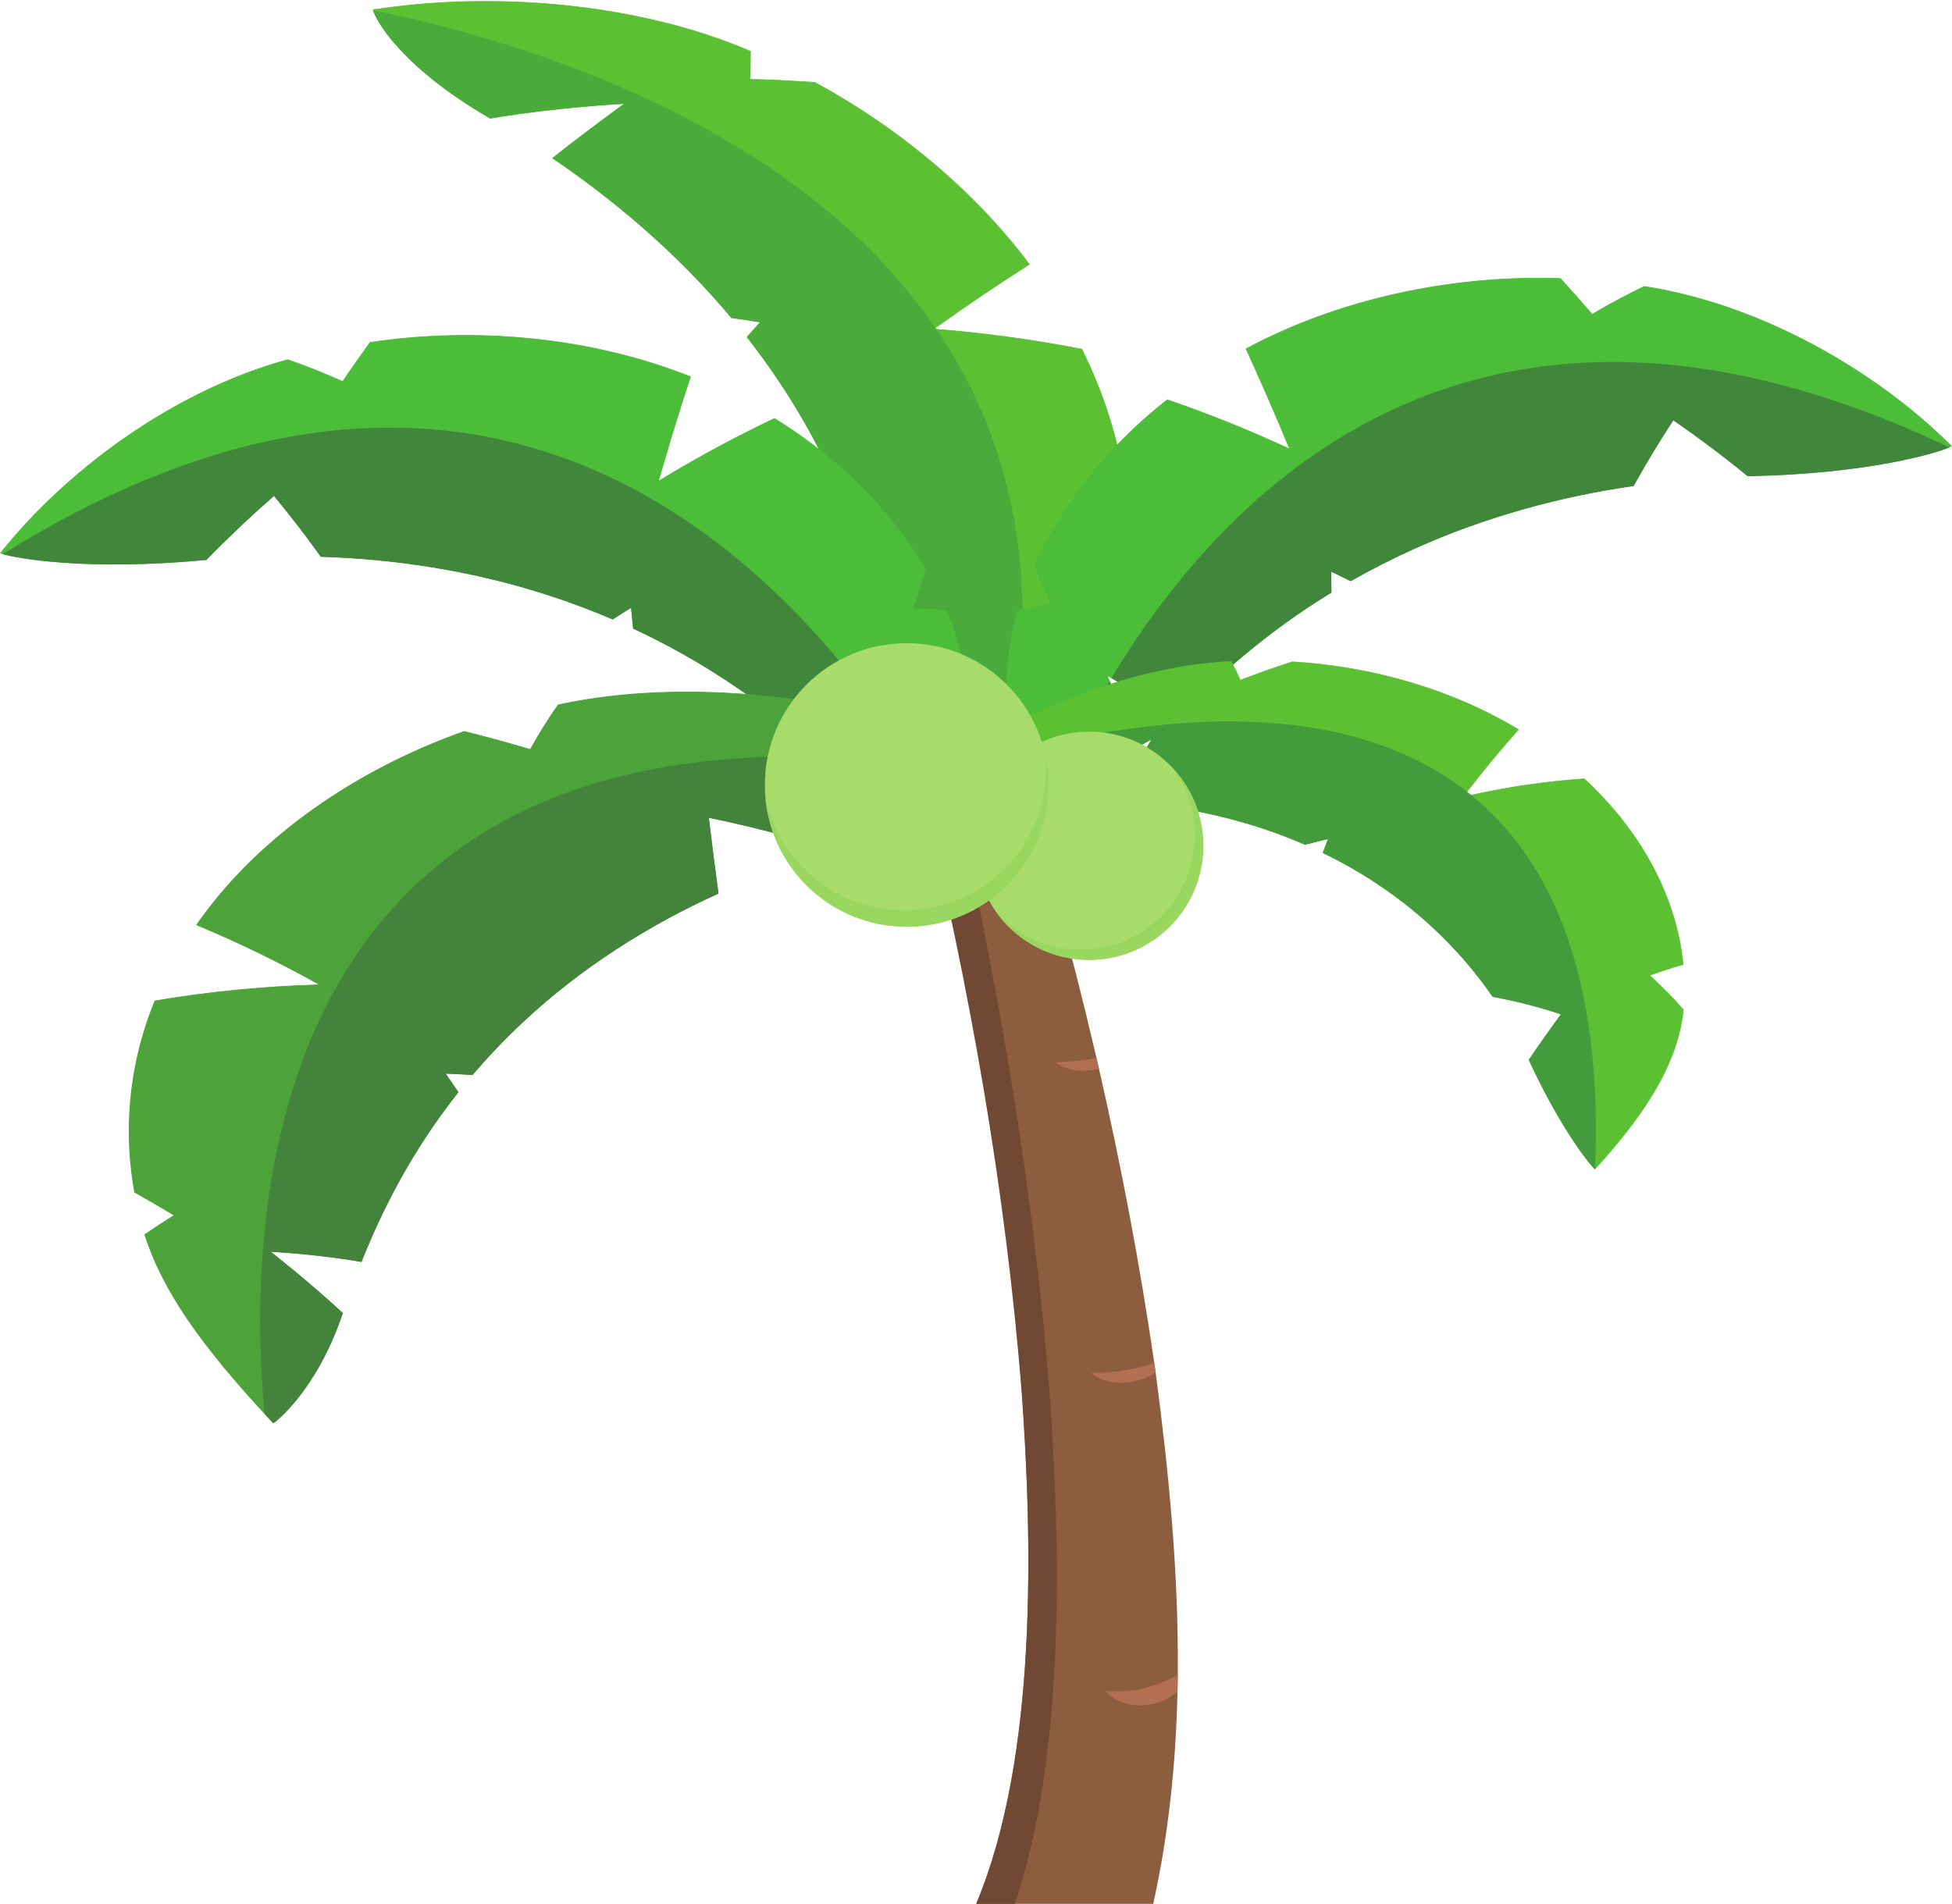
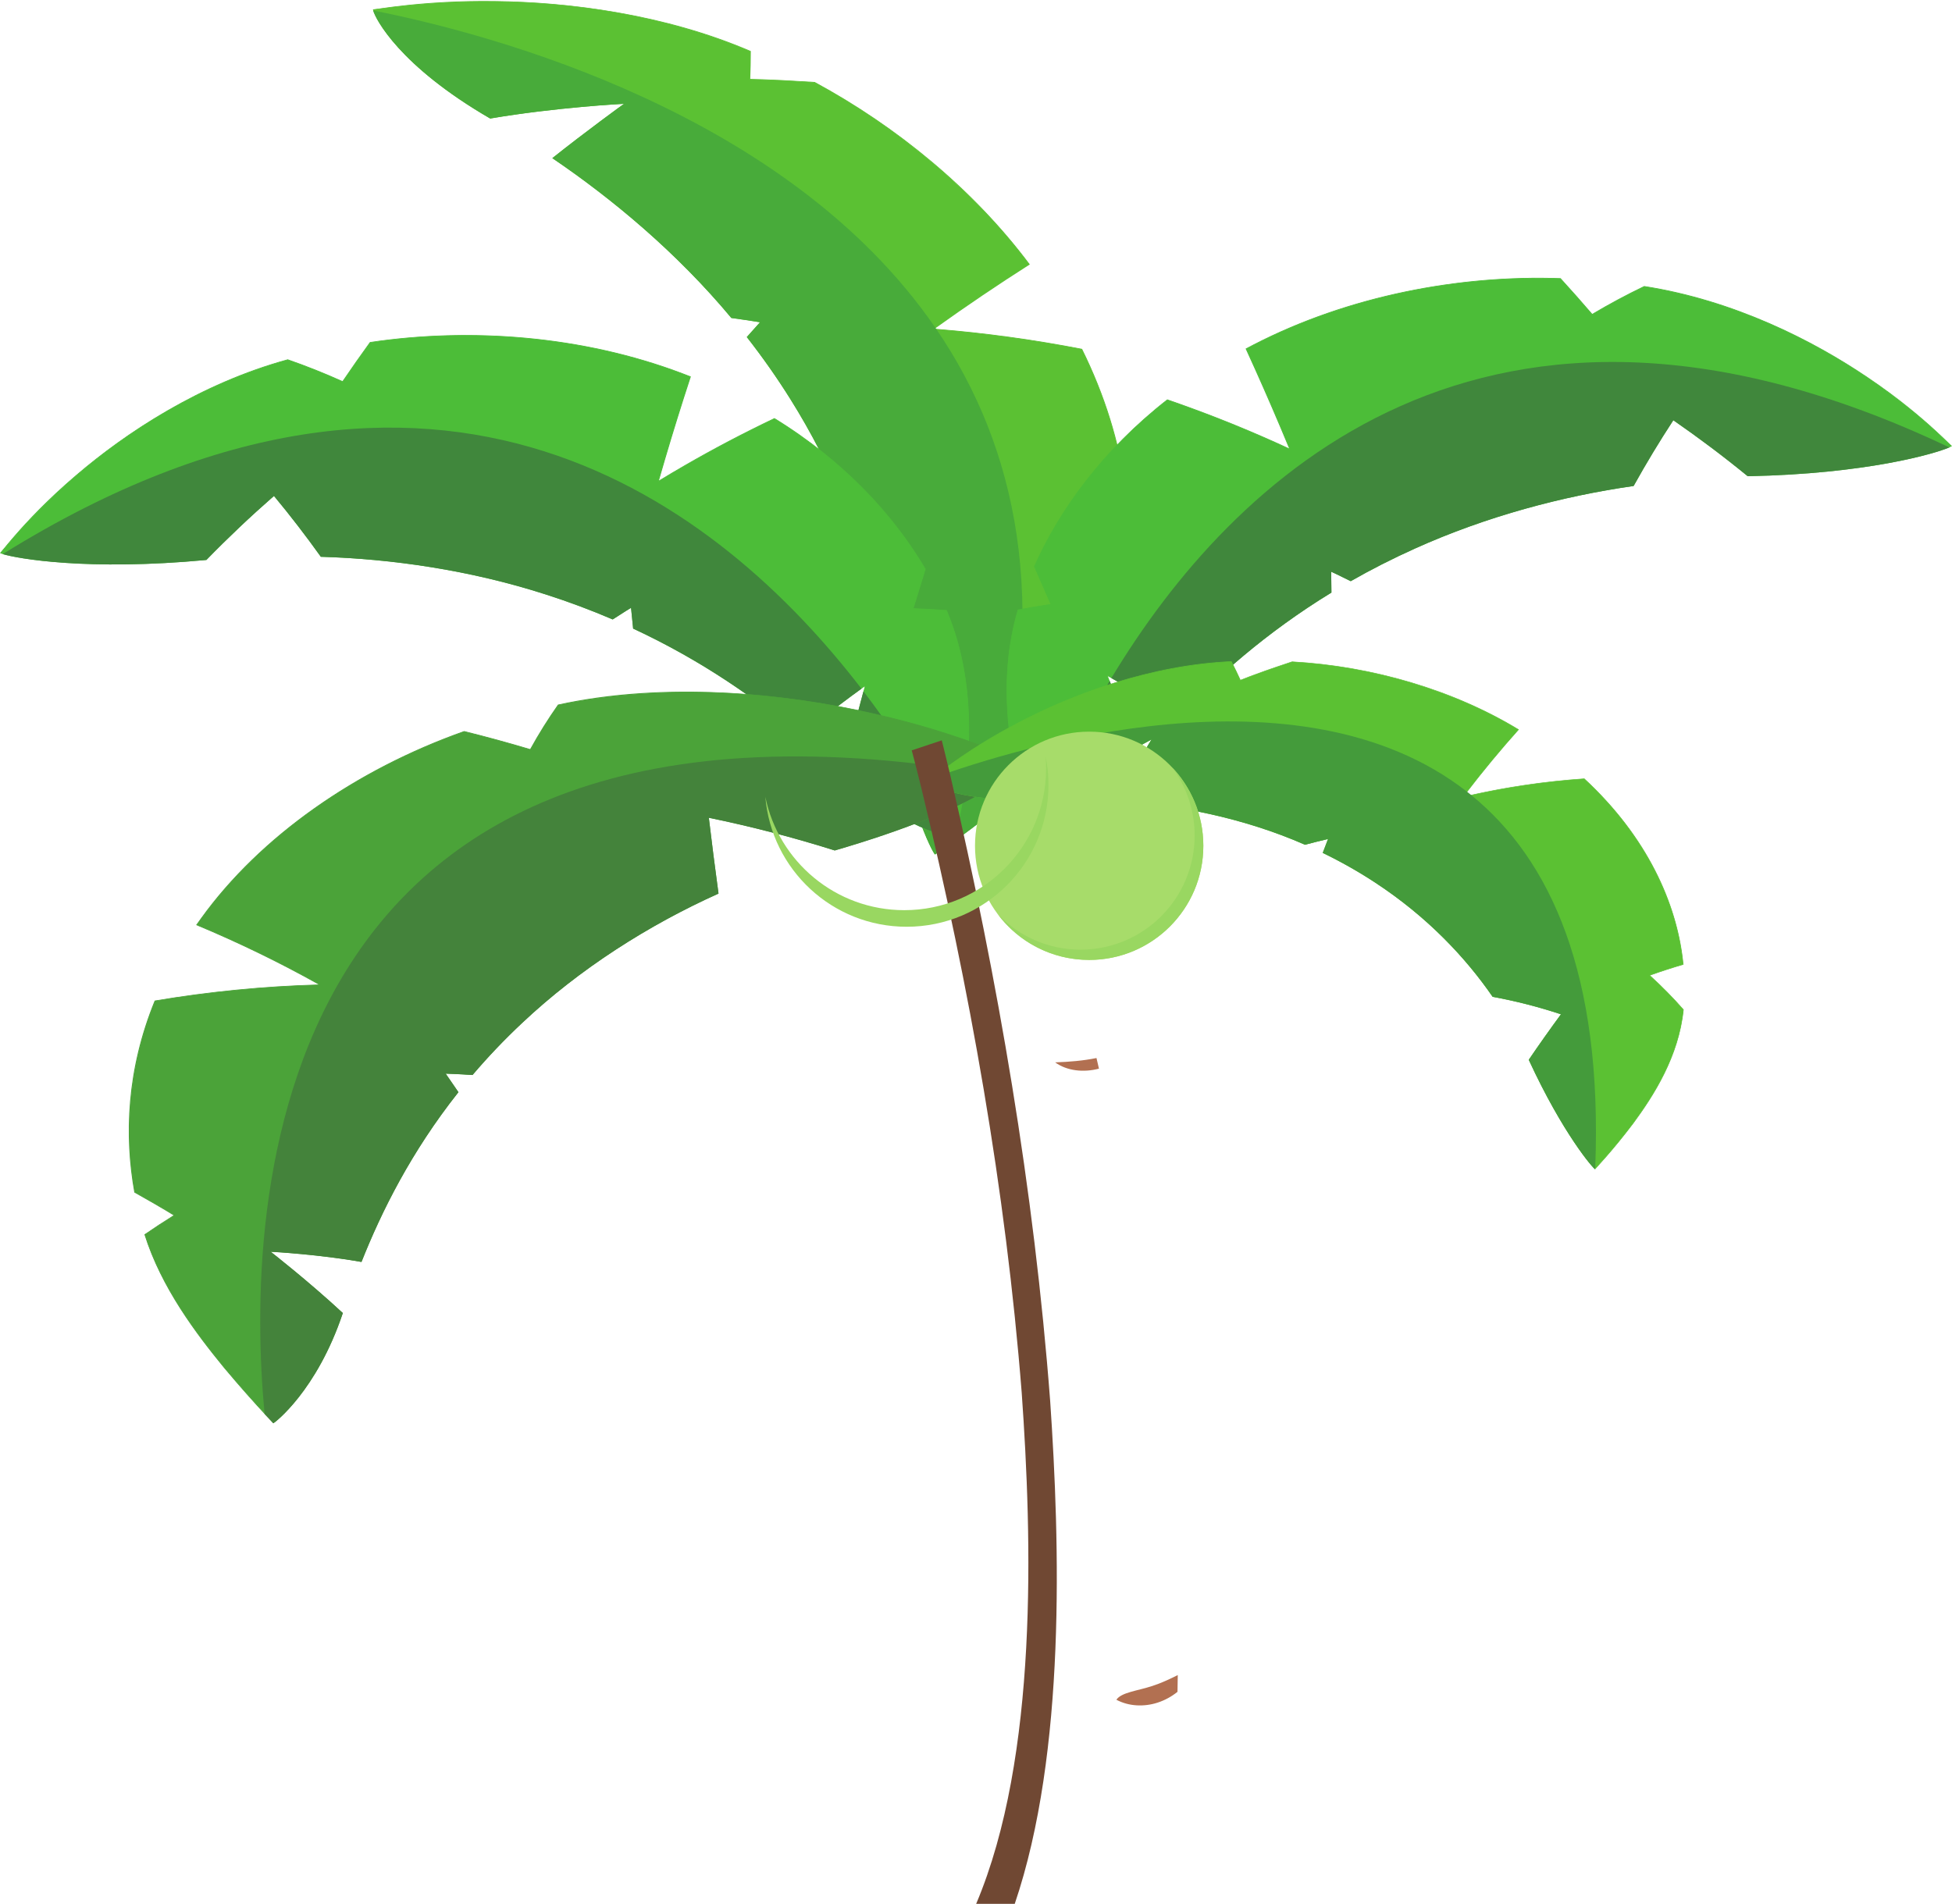
<svg xmlns="http://www.w3.org/2000/svg" height="2410.3" preserveAspectRatio="xMidYMid meet" version="1.0" viewBox="0.0 -1.3 2470.7 2410.3" width="2470.7" zoomAndPan="magnify">
  <defs>
    <clipPath id="a">
      <path d="M 1274 350 L 2470.672 350 L 2470.672 1058 L 1274 1058 Z M 1274 350" />
    </clipPath>
    <clipPath id="b">
-       <path d="M 1154 897 L 1491 897 L 1491 2408.949 L 1154 2408.949 Z M 1154 897" />
-     </clipPath>
+       </clipPath>
    <clipPath id="c">
      <path d="M 1154 935 L 1338 935 L 1338 2408.949 L 1154 2408.949 Z M 1154 935" />
    </clipPath>
  </defs>
  <g>
    <g>
      <path d="M 472.93 10.809 C 473.785 10.719 475.32 10.488 478.223 10.078 C 535.082 2 594.086 -1.078 652.773 1.141 C 765.355 5.34 866.645 28.371 949.641 63.559 C 949.602 75.129 949.359 86.891 948.926 98.512 C 948.922 98.551 948.922 98.59 948.918 98.641 C 948.957 98.68 948.992 98.73 949.031 98.77 C 949.301 99.09 949.301 99.09 953.215 99.191 C 960.75 99.512 980.629 99.609 1031.109 102.949 C 1142.25 163.129 1237.141 245.551 1302.699 333.219 C 1261.551 359.449 1221.121 386.82 1182.57 414.5 C 1182.23 414.75 1181.891 414.988 1181.539 415.238 C 1182.078 415.281 1182.621 415.32 1183.16 415.359 C 1243.488 420.129 1306.199 428.531 1369.238 440.77 C 1370.898 444.141 1372.531 447.52 1374.129 450.898 C 1427.43 563.191 1439.719 677.711 1419.531 775.602 C 1400.328 777.5 1381.281 779.77 1362.398 782.379 C 1362.211 782.41 1362.02 782.441 1361.828 782.461 C 1361.941 782.641 1362.059 782.828 1362.172 783.012 C 1375.48 804.738 1387.629 826.871 1398.301 848.66 C 1376.09 905.93 1334.461 958.039 1279.102 1006.922 C 1250.238 1032.449 1218.91 1056.059 1186.52 1077.789 C 1184.84 1078.922 1183.949 1079.52 1183.488 1079.879 C 1181.738 1077.57 1171.621 1059.641 1160.469 1025.949 C 1150.031 994.551 1136.41 942.969 1128.41 872.25 C 1153.039 852.191 1178.27 832.121 1203.352 812.539 C 1203.5 812.43 1203.641 812.32 1203.789 812.199 C 1203.609 812.078 1203.43 811.949 1203.25 811.828 C 1172.52 790.539 1139.98 770.371 1106.672 752.039 C 1085.141 665.609 1049.328 581.059 1000.77 503.68 C 984.324 477.398 965.887 451.051 945.914 425.512 C 954.48 416.039 960.719 408.98 962.434 407.031 C 962.625 406.82 962.816 406.602 963.008 406.391 C 962.668 406.328 962.324 406.27 961.984 406.219 C 950.012 404.289 938.008 402.5 925.973 400.859 C 851.707 311.371 762.645 241.262 699.957 198.941 C 721.336 182.031 744.551 164.27 760.465 152.43 C 769.219 145.898 776.695 140.422 781.98 136.559 C 790.637 130.262 790.66 130.281 790.363 129.969 C 790.094 129.68 790.078 129.629 774.781 130.621 C 766.27 131.18 752.609 132.141 735.902 133.648 C 706.797 136.219 663.262 141.16 620.574 148.281 C 557 110.59 519.598 76.691 500.062 53.82 C 479.746 30.32 473.355 13.391 472.93 10.809" fill="#5bc133" />
    </g>
    <g>
      <path d="M 1362.199 781.898 C 1361.82 781.961 1361.449 782.012 1361.07 782.059 C 1361.301 782.43 1361.52 782.789 1361.738 783.16 C 1375.012 804.801 1387.121 826.84 1397.77 848.57 C 1375.578 905.719 1334.031 957.75 1278.781 1006.57 C 1272.262 1012.34 1265.621 1018.012 1258.871 1023.559 C 1235.738 1042.66 1211.328 1060.609 1186.281 1077.43 C 1184.988 1078.301 1184.141 1078.871 1183.578 1079.27 C 1181.281 1075.941 1171.512 1058.031 1160.719 1025.309 C 1150.359 994.051 1136.852 942.738 1128.898 872.461 C 1153.48 852.469 1178.672 832.441 1203.711 812.91 C 1204 812.68 1204.289 812.449 1204.578 812.23 C 1204.219 811.98 1203.859 811.73 1203.488 811.469 C 1172.82 790.23 1140.352 770.09 1107.102 751.789 C 1085.59 665.461 1049.801 580.93 1001.262 503.551 C 984.867 477.34 966.484 451.07 946.598 425.602 C 955.215 416.07 961.566 408.898 962.895 407.379 C 963.695 407.031 964.508 406.672 965.316 406.32 C 964.207 406.141 963.086 405.961 961.977 405.781 C 950.117 403.859 938.105 402.07 926.266 400.461 C 852.207 311.25 763.465 241.301 700.836 198.961 C 722.117 182.141 745.168 164.52 760.996 152.75 C 770.047 146.012 777.695 140.398 782.516 136.879 C 785.156 134.961 787.258 133.441 788.688 132.398 C 789.227 132 789.777 131.602 790.324 131.211 C 790.996 130.719 791.535 130.328 790.867 129.738 C 790.348 129.219 789.727 129.25 788.445 129.328 C 787.484 129.379 786.516 129.441 785.555 129.488 C 783.016 129.641 779.305 129.871 774.586 130.18 C 766.066 130.738 752.406 131.711 735.707 133.219 C 706.668 135.781 663.277 140.711 620.695 147.801 C 557.637 110.359 520.438 76.699 500.977 53.98 C 482.965 33.199 475.797 17.57 474.066 12.328 C 473.895 11.84 473.785 11.441 473.715 11.141 C 474.727 11.02 476.195 10.809 478.414 10.488 C 535.234 2.422 594.195 -0.648 652.824 1.57 C 765.098 5.762 866.125 28.691 948.938 63.719 C 948.906 75.18 948.668 86.828 948.234 98.371 C 948.234 98.461 948.234 98.539 948.227 98.629 C 948.305 98.719 948.375 98.809 948.445 98.891 C 948.984 99.531 948.984 99.52 953.336 99.641 C 960.125 99.93 980.617 100.051 1031.02 103.391 C 1084.512 132.461 1134.5 166.59 1179 204.02 C 1226.539 243.98 1267.93 287.762 1301.922 332.969 C 1261.43 358.809 1221.609 385.77 1183.559 413.07 C 1183.07 413.41 1182.59 413.762 1182.102 414.109 C 1181.422 414.602 1180.738 415.09 1180.059 415.578 C 1181.141 415.66 1182.211 415.75 1183.289 415.828 C 1184.051 415.891 1184.82 415.949 1185.578 416.02 C 1245.078 420.809 1306.852 429.121 1368.879 441.172 C 1370.609 444.68 1372.148 447.871 1373.59 450.91 C 1426.82 563.012 1439.16 677.359 1419.07 775.129 C 1399.961 777.039 1381 779.301 1362.199 781.898 Z M 1374.691 450.879 C 1373.031 447.371 1371.328 443.871 1369.602 440.371 C 1307.719 428.352 1246.039 419.949 1184.91 415.039 C 1184.289 414.988 1183.66 414.941 1183.039 414.891 C 1183.441 414.609 1183.828 414.32 1184.23 414.039 C 1223.422 385.961 1263.23 359.109 1303.48 333.461 C 1232.781 238.801 1135.262 158.762 1031.211 102.5 C 962.547 98.16 949.617 98.941 949.605 98.641 C 950.055 86.801 950.297 75.051 950.336 63.379 C 841.508 16.379 719.137 1.102 626.984 0.109 C 534.547 -1.328 472.195 11.469 472.195 10.449 C 472.074 10.602 472.105 11.121 472.336 11.988 C 475.098 22.34 505.258 82.039 620.445 148.75 C 703.055 134.621 789.848 130.02 789.816 130.148 C 789.637 130.148 740.445 165.922 699.086 198.91 C 774.938 250.371 856.688 318.422 925.676 401.25 C 937.816 402.898 949.918 404.699 961.984 406.648 C 961.984 406.672 955.105 414.488 945.234 425.41 C 964.875 450.512 983.336 476.73 1000.289 503.809 C 1054.629 590.449 1087.379 676.531 1106.25 752.281 C 1106.262 752.281 1106.262 752.289 1106.262 752.289 C 1140.16 770.941 1172.441 791.012 1203.012 812.172 C 1177.961 831.738 1152.91 851.68 1127.93 872.031 C 1142.988 1009.199 1181.27 1079.57 1183.469 1080.461 C 1183.469 1080.141 1215.789 1059.91 1258.43 1025.129 C 1261.059 1023 1263.719 1020.801 1266.422 1018.551 C 1312.781 979.129 1369.34 923.512 1398.852 848.75 C 1388.121 826.84 1376.051 804.82 1362.602 782.859 C 1381.57 780.23 1400.699 777.969 1420 776.059 C 1438.68 685.141 1431.719 571.609 1374.691 450.879" fill="#5bc133" />
    </g>
    <g>
      <path d="M 1258.871 1023.559 C 1258.801 1023.82 1258.719 1024.078 1258.648 1024.352 C 1258.578 1024.609 1258.512 1024.871 1258.43 1025.129 C 1215.789 1059.91 1183.469 1080.141 1183.469 1080.461 C 1181.27 1079.57 1142.988 1009.199 1127.93 872.031 C 1152.91 851.68 1177.961 831.738 1203.012 812.172 C 1172.441 791.012 1140.16 770.941 1106.262 752.289 C 1106.262 752.289 1106.262 752.281 1106.25 752.281 C 1087.379 676.531 1054.629 590.449 1000.289 503.809 C 983.336 476.73 964.875 450.512 945.234 425.41 C 955.105 414.488 961.984 406.672 961.984 406.648 C 949.918 404.699 937.816 402.898 925.676 401.25 C 856.688 318.422 774.938 250.371 699.086 198.91 C 740.445 165.922 789.637 130.148 789.816 130.148 C 789.848 130.02 703.055 134.621 620.445 148.75 C 505.258 82.039 475.098 22.34 472.336 11.988 C 472.656 12.051 472.977 12.109 473.305 12.18 C 473.555 12.23 473.805 12.281 474.066 12.328 C 625.816 42.641 997.098 142.059 1183.559 413.07 C 1183.68 413.23 1183.789 413.391 1183.891 413.551 C 1184.012 413.711 1184.121 413.879 1184.23 414.039 C 1184.461 414.371 1184.691 414.711 1184.91 415.039 C 1185.031 415.199 1185.141 415.359 1185.25 415.531 C 1185.359 415.691 1185.469 415.852 1185.578 416.02 C 1285.539 563.02 1331.18 760.16 1258.871 1023.559" fill="#48ab3a" />
    </g>
    <g>
      <path d="M 1310.129 1057.531 C 1309.988 1057.031 1309.672 1056.141 1309.059 1054.461 C 1297.23 1021.5 1287.891 987.41 1281.852 953.02 C 1270.238 887.109 1271.82 825.609 1288.602 770.809 C 1302.141 768.25 1315.949 765.898 1329.641 763.84 C 1329.691 763.828 1329.75 763.828 1329.801 763.82 C 1329.84 763.789 1329.879 763.762 1329.922 763.73 C 1330.211 763.512 1330.211 763.512 1329.211 761.211 C 1327.281 756.82 1322.238 745.121 1309.371 715.801 C 1343.43 639.102 1401.27 564.422 1477.5 504.84 C 1530.898 523.199 1582.672 544.129 1631.301 566.711 C 1631.73 566.91 1632.16 567.109 1632.59 567.309 C 1632.441 566.93 1632.289 566.559 1632.129 566.191 C 1614.988 524.648 1596.539 482.25 1577.262 440.199 C 1580.59 438.43 1583.941 436.691 1587.32 434.961 C 1698.949 377.52 1836.898 346.559 1974.98 351.309 C 1988.57 366.172 2001.852 381.172 2014.84 396.301 C 2014.969 396.449 2015.102 396.602 2015.23 396.75 C 2015.41 396.648 2015.578 396.539 2015.762 396.43 C 2036.91 383.852 2058.98 372.02 2081.301 361.309 C 2167.602 375.051 2258.23 409.281 2343.988 463.691 C 2388.699 492.02 2430.031 524.578 2466.41 559.801 C 2468.301 561.629 2469.289 562.602 2469.871 563.109 C 2467.219 564.73 2445.359 573.77 2403.32 582.148 C 2364.199 590.121 2299.66 598.809 2212.301 601.141 C 2182.41 576.68 2150.781 552.852 2118.328 530.422 C 2118.148 530.289 2117.961 530.16 2117.77 530.031 C 2117.66 530.191 2117.559 530.352 2117.461 530.512 C 2099.898 557.352 2083.039 585.309 2067.32 613.578 C 1965.559 628.27 1871.93 656.191 1790.5 692.879 C 1762.82 705.309 1735.59 719.16 1709.641 733.969 C 1697.238 727.711 1687.852 723.359 1685.262 722.16 C 1684.969 722.02 1684.68 721.891 1684.398 721.762 C 1684.398 722 1684.398 722.25 1684.398 722.5 C 1684.48 731.211 1684.59 739.941 1684.73 748.699 C 1594.891 803.539 1529.52 865.57 1490 907.559 C 1469.738 893.898 1447.25 880.07 1431.75 871 C 1423.219 865.988 1415.898 861.84 1410.719 858.93 C 1402.219 854.18 1402.199 854.191 1401.922 854.398 C 1401.629 854.602 1401.641 854.602 1405.301 864 C 1407.34 869.238 1410.621 877.648 1414.66 887.988 C 1421.699 906 1432.289 933.129 1442.969 960.211 C 1408.031 1001.73 1375.02 1025.621 1352.691 1038.66 C 1329.711 1052.102 1312.762 1057.07 1310.129 1057.531" fill="#4cbd38" />
    </g>
    <g clip-path="url(#a)">
      <path d="M 2212.48 600.699 C 2182.66 576.301 2151.09 552.512 2118.699 530.121 C 2118.32 529.859 2117.941 529.602 2117.57 529.34 C 2117.359 529.648 2117.148 529.969 2116.949 530.281 C 2099.43 557.07 2082.621 584.98 2066.941 613.18 C 1965.301 627.891 1871.68 655.809 1790.262 692.5 C 1762.66 704.898 1735.512 718.711 1709.641 733.469 C 1697.148 727.172 1687.59 722.75 1685.578 721.809 C 1685.012 721.238 1684.441 720.66 1683.871 720.09 C 1683.879 720.891 1683.891 721.699 1683.898 722.512 C 1683.98 731.141 1684.102 739.879 1684.23 748.48 C 1594.691 803.191 1529.469 865.012 1489.941 906.98 C 1469.781 893.398 1447.441 879.66 1432.031 870.641 C 1423.211 865.461 1415.719 861.211 1410.988 858.559 C 1409.531 857.738 1408.23 857.012 1407.129 856.398 C 1406.281 855.93 1405.539 855.52 1404.93 855.18 C 1404.391 854.879 1403.859 854.59 1403.32 854.289 C 1402.648 853.922 1402.121 853.629 1401.59 854.109 C 1401.09 854.488 1401.238 854.871 1401.539 855.648 C 1401.77 856.25 1402 856.84 1402.23 857.43 C 1402.66 858.52 1403.219 859.98 1403.922 861.762 C 1404.199 862.5 1404.52 863.301 1404.852 864.16 C 1406.891 869.398 1410.18 877.809 1414.219 888.148 C 1421.25 906.109 1431.809 933.141 1442.469 960.141 C 1407.762 1001.328 1374.98 1025.109 1352.809 1038.102 C 1330.59 1051.129 1314.031 1056.27 1310.43 1057.031 C 1310.41 1056.949 1310.379 1056.871 1310.352 1056.781 C 1310.16 1056.211 1309.879 1055.422 1309.48 1054.309 C 1307.711 1049.359 1305.988 1044.391 1304.34 1039.391 C 1294.941 1011.129 1287.441 982.141 1282.32 952.922 C 1270.75 887.18 1272.32 825.828 1289.012 771.16 C 1302.41 768.629 1316.102 766.309 1329.68 764.262 C 1329.789 764.25 1329.891 764.23 1329.988 764.219 C 1330.07 764.16 1330.16 764.102 1330.238 764.039 C 1330.82 763.602 1330.82 763.602 1329.711 761.051 C 1327.969 757.09 1322.77 745.031 1309.93 715.75 C 1326.449 678.75 1348.301 642.211 1375.18 607.672 C 1403.852 570.801 1438.34 536.129 1477.59 505.359 C 1518.129 519.301 1557.75 534.73 1595.781 551.262 C 1607.68 556.43 1619.43 561.699 1631 567.07 C 1631.859 567.469 1632.719 567.871 1633.578 568.27 C 1633.281 567.531 1632.969 566.789 1632.672 566.039 C 1629.109 557.43 1625.512 548.781 1621.852 540.109 C 1607.891 507.012 1593.18 473.551 1577.969 440.328 C 1581.43 438.5 1584.602 436.852 1587.641 435.301 C 1699.102 377.961 1836.801 347.039 1974.66 351.719 C 1988.18 366.512 2001.41 381.441 2014.328 396.5 L 2015.109 397.398 C 2015.461 397.191 2015.82 396.98 2016.172 396.77 C 2037.25 384.23 2059.23 372.441 2081.488 361.762 C 2167.602 375.52 2258.051 409.699 2343.648 464 C 2381.121 487.73 2416.219 514.441 2448.012 543.211 C 2454.129 548.738 2460.121 554.352 2465.988 560.031 C 2467.43 561.422 2468.391 562.352 2469.051 562.961 C 2468.441 563.289 2467.379 563.781 2465.871 564.41 C 2457.801 567.781 2436.84 575.02 2402.449 581.852 C 2363.5 589.738 2299.301 598.359 2212.48 600.699 Z M 2449.801 543.621 C 2432.039 527.32 2403.16 502.609 2363.988 476.289 C 2295.469 429.898 2194.91 378.48 2081.121 360.84 C 2058.68 371.609 2036.73 383.379 2015.359 396.102 C 2002.309 380.891 1988.961 365.82 1975.32 350.891 C 1847.059 346.34 1707.102 372.828 1587 434.621 C 1583.488 436.41 1580.02 438.219 1576.57 440.059 C 1591.809 473.289 1606.57 506.781 1620.82 540.531 C 1624.449 549.109 1628.051 557.719 1631.609 566.34 C 1620.129 561.012 1608.559 555.809 1596.91 550.75 C 1557.93 533.781 1518.051 518.289 1477.41 504.32 C 1395.23 568.629 1340.73 644.078 1308.809 715.84 C 1326.281 755.66 1329.602 763.41 1329.609 763.41 C 1315.66 765.512 1301.852 767.859 1288.199 770.449 C 1254.449 885.25 1290.031 1000.211 1304.41 1041.738 C 1308.031 1052.211 1310.309 1058.012 1309.801 1057.98 C 1309.828 1057.98 1309.871 1057.98 1309.922 1057.969 C 1313.512 1057.629 1377.172 1039.859 1443.488 960.27 C 1426.988 918.352 1410.488 876.012 1404.539 860.711 C 1403.051 856.871 1402.219 854.73 1402.219 854.719 C 1402.262 854.719 1403.859 855.578 1406.68 857.148 C 1419.559 864.328 1457.949 886.25 1490.059 908.129 C 1538.059 857.23 1602.031 799.75 1685.238 748.898 C 1685.102 740.07 1684.988 731.27 1684.91 722.48 C 1684.91 722.488 1695.352 727.25 1709.648 734.469 C 1735.16 719.91 1762.23 706.059 1790.75 693.25 C 1881.891 652.121 1978.48 626.719 2067.719 613.949 C 2067.719 613.949 2067.719 613.949 2067.73 613.949 C 2083.73 585.18 2100.5 557.422 2117.98 530.719 C 2150.379 553.129 2181.801 576.77 2212.121 601.578 C 2363.031 598.66 2449.852 572.77 2467.359 565.121 C 2469.559 564.148 2470.672 563.48 2470.672 563.18 C 2470.461 563.602 2463.379 556.07 2449.801 543.621" fill="#4cbd38" />
    </g>
    <g>
      <path d="M 1404.539 860.711 C 1410.488 876.012 1426.988 918.352 1443.488 960.27 C 1377.172 1039.859 1313.512 1057.629 1309.922 1057.969 C 1309.98 1057.801 1310.039 1057.629 1310.109 1057.449 C 1310.191 1057.23 1310.27 1057.012 1310.352 1056.781 C 1325.301 1016.172 1355.371 943.18 1403.922 861.762 C 1404.02 861.578 1404.121 861.41 1404.23 861.23 C 1404.328 861.059 1404.441 860.879 1404.539 860.711" fill="#40873c" />
    </g>
    <g>
      <path d="M 2467.359 565.121 C 2449.852 572.77 2363.031 598.66 2212.121 601.578 C 2181.801 576.77 2150.379 553.129 2117.98 530.719 C 2100.5 557.422 2083.73 585.18 2067.73 613.949 C 2067.719 613.949 2067.719 613.949 2067.719 613.949 C 1978.48 626.719 1881.891 652.121 1790.75 693.25 C 1762.23 706.059 1735.16 719.91 1709.648 734.469 C 1695.352 727.25 1684.91 722.488 1684.91 722.48 C 1684.988 731.27 1685.102 740.07 1685.238 748.898 C 1602.031 799.75 1538.059 857.23 1490.059 908.129 C 1457.949 886.25 1419.559 864.328 1406.68 857.148 C 1406.75 857.031 1406.82 856.91 1406.898 856.789 C 1406.969 856.66 1407.051 856.531 1407.129 856.398 C 1557.172 607.789 1878.641 286.121 2465.871 564.41 C 2466.07 564.5 2466.262 564.602 2466.461 564.691 C 2466.762 564.828 2467.059 564.969 2467.359 565.121" fill="#40873c" />
    </g>
    <g>
      <path d="M 1208.93 1058.789 C 1209.02 1058.281 1209.23 1057.359 1209.641 1055.621 C 1217.68 1021.531 1223.109 986.609 1225.23 951.75 C 1229.32 884.961 1220.809 824.02 1197.949 771.469 C 1184.211 770.461 1170.219 769.68 1156.379 769.18 C 1156.328 769.18 1156.281 769.18 1156.23 769.18 C 1156.18 769.148 1156.141 769.129 1156.09 769.102 C 1155.781 768.922 1155.781 768.91 1156.512 766.52 C 1157.941 761.941 1161.629 749.75 1171.102 719.16 C 1128.602 646.789 1062.699 579.121 980.23 528.531 C 929.238 552.801 880.168 579.449 834.395 607.371 C 833.988 607.609 833.586 607.859 833.18 608.109 C 833.289 607.719 833.402 607.34 833.512 606.949 C 845.855 563.738 859.398 519.52 873.805 475.57 C 870.301 474.191 866.777 472.828 863.223 471.5 C 745.82 427.02 605.262 411.84 468.594 432.148 C 456.773 448.449 445.266 464.852 434.07 481.352 C 433.957 481.52 433.848 481.68 433.734 481.84 C 433.547 481.762 433.359 481.672 433.172 481.59 C 410.734 471.469 387.477 462.211 364.082 454.09 C 279.891 477.488 193.703 521.73 114.637 585.48 C 73.406 618.68 36.023 655.691 3.852 694.789 C 2.176 696.828 1.297 697.898 0.785 698.469 C 3.594 699.781 26.34 706.289 69.055 709.879 C 108.828 713.379 173.938 714.719 261 707.18 C 287.938 679.5 316.676 652.25 346.383 626.301 C 346.555 626.148 346.727 626 346.898 625.852 C 347.02 626 347.141 626.141 347.262 626.289 C 367.742 650.969 387.648 676.859 406.453 703.172 C 509.223 706.27 605.41 723.449 690.461 750.711 C 719.367 759.941 747.992 770.621 775.441 782.41 C 787.055 774.789 795.898 769.398 798.336 767.922 C 798.605 767.75 798.879 767.578 799.148 767.422 C 799.176 767.672 799.199 767.91 799.227 768.16 C 800.129 776.82 801.004 785.512 801.852 794.23 C 897.312 838.57 969.27 892.828 1013.281 930.078 C 1031.859 914.23 1052.648 897.949 1067.031 887.191 C 1074.941 881.25 1081.738 876.289 1086.559 872.809 C 1094.469 867.129 1094.488 867.148 1094.789 867.32 C 1095.102 867.488 1095.102 867.488 1092.52 877.25 C 1091.078 882.68 1088.77 891.41 1085.93 902.141 C 1080.961 920.828 1073.5 948.98 1065.949 977.09 C 1105.359 1014.398 1140.859 1034.41 1164.512 1044.852 C 1188.871 1055.609 1206.262 1058.641 1208.93 1058.789" fill="#4cbd38" />
    </g>
    <g>
      <path d="M 69.891 709.48 C 34.949 706.578 13.309 701.75 4.906 699.309 C 3.336 698.859 2.227 698.488 1.586 698.23 C 2.172 697.551 3.02 696.52 4.293 694.969 C 9.484 688.672 14.805 682.422 20.262 676.23 C 48.598 644.059 80.461 613.559 115.012 585.75 C 193.934 522.129 279.945 477.961 363.949 454.559 C 387.273 462.66 410.445 471.891 432.805 481.969 C 433.176 482.141 433.559 482.309 433.93 482.48 L 434.602 481.5 C 445.738 465.07 457.199 448.75 468.965 432.52 C 605.414 412.309 745.727 427.48 862.945 471.871 C 866.141 473.07 869.477 474.352 873.121 475.781 C 861.762 510.512 850.922 545.41 840.789 579.879 C 838.129 588.898 835.531 597.91 832.965 606.859 C 832.75 607.641 832.527 608.41 832.312 609.18 C 833.121 608.691 833.93 608.191 834.738 607.699 C 845.629 601.059 856.711 594.488 867.949 588.012 C 903.871 567.289 941.496 547.488 980.203 529.059 C 1022.68 555.199 1060.859 585.762 1093.512 619.148 C 1124.121 650.441 1149.949 684.281 1170.539 719.18 C 1161.09 749.719 1157.289 762.289 1156.012 766.422 C 1155.191 769.078 1155.191 769.078 1155.82 769.449 C 1155.898 769.5 1156 769.551 1156.078 769.602 C 1156.191 769.602 1156.289 769.609 1156.398 769.609 C 1170.121 770.109 1183.988 770.871 1197.59 771.871 C 1220.34 824.309 1228.828 885.09 1224.75 951.711 C 1222.969 981.32 1218.789 1010.98 1212.641 1040.121 C 1211.559 1045.27 1210.422 1050.398 1209.219 1055.52 C 1208.941 1056.672 1208.75 1057.488 1208.629 1058.07 C 1208.609 1058.172 1208.59 1058.25 1208.578 1058.328 C 1204.922 1057.98 1187.879 1054.738 1164.328 1044.309 C 1140.84 1033.898 1105.578 1013.98 1066.441 976.969 C 1073.988 948.941 1081.43 920.891 1086.391 902.25 C 1089.23 891.52 1091.551 882.789 1092.988 877.352 C 1093.219 876.461 1093.449 875.629 1093.641 874.859 C 1094.129 873.02 1094.531 871.5 1094.828 870.371 C 1094.988 869.762 1095.148 869.148 1095.309 868.52 C 1095.52 867.719 1095.629 867.32 1095.09 867 C 1094.512 866.578 1094.02 866.93 1093.391 867.371 C 1092.891 867.73 1092.398 868.078 1091.891 868.441 C 1091.328 868.852 1090.641 869.34 1089.852 869.898 C 1088.82 870.629 1087.609 871.5 1086.25 872.48 C 1081.852 875.648 1074.891 880.719 1066.711 886.859 C 1052.422 897.559 1031.77 913.738 1013.281 929.512 C 969.262 892.27 897.477 838.211 802.332 793.961 C 801.492 785.398 800.621 776.699 799.727 768.109 C 799.648 767.309 799.566 766.5 799.484 765.711 C 798.984 766.34 798.48 766.98 797.98 767.609 C 796.09 768.77 787.09 774.238 775.391 781.91 C 748.02 770.172 719.484 759.512 690.66 750.309 C 605.617 723.039 509.445 705.871 406.793 702.73 C 388.031 676.48 368.176 650.648 347.742 626.012 C 347.512 625.719 347.266 625.43 347.023 625.141 C 346.684 625.441 346.336 625.738 345.988 626.051 C 316.332 651.949 287.648 679.148 260.773 706.762 C 174.246 714.238 109.484 712.922 69.891 709.48 Z M 0 698.629 C 0.035 698.93 1.211 699.469 3.508 700.191 C 21.77 705.809 110.957 721.73 261.23 707.602 C 288.559 679.52 317.105 652.488 346.77 626.559 C 367.152 651.121 386.949 676.809 406.098 703.578 C 406.105 703.578 406.105 703.578 406.105 703.578 C 496.219 706.199 595.059 720.531 690.258 751.109 C 720.043 760.609 748.504 771.32 775.492 782.91 C 788.887 774.121 798.723 768.211 798.723 768.199 C 799.633 776.941 800.52 785.699 801.375 794.488 C 889.797 835.621 959.848 885.512 1013.289 930.66 C 1042.719 905.301 1078.391 879.18 1090.379 870.602 C 1093 868.719 1094.488 867.68 1094.531 867.68 C 1094.539 867.691 1093.949 869.91 1092.91 873.891 C 1088.719 889.762 1077.109 933.699 1065.449 977.211 C 1140.328 1048.809 1205.59 1059.27 1209.191 1059.211 C 1209.238 1059.211 1209.281 1059.211 1209.309 1059.199 C 1208.809 1059.289 1210.422 1053.27 1212.828 1042.461 C 1222.43 999.57 1244.809 881.328 1198.309 771.07 C 1184.461 770.039 1170.469 769.262 1156.371 768.75 C 1156.379 768.75 1158.801 760.68 1171.672 719.141 C 1131.852 651.441 1069.18 582.629 980.266 528.012 C 941.461 546.48 903.586 566.371 866.77 587.629 C 855.766 593.969 844.855 600.449 834.051 607.039 C 836.617 598.07 839.223 589.109 841.859 580.18 C 852.207 545.031 863.094 510.09 874.484 475.352 C 870.848 473.91 867.195 472.512 863.504 471.129 C 737.195 423.289 595.141 412.77 468.215 431.77 C 456.348 448.148 444.785 464.629 433.535 481.219 C 410.863 470.988 387.727 461.77 364.215 453.609 C 253.145 483.98 159.031 546.422 96.188 600.25 C 60.238 630.828 34.336 658.641 18.527 676.84 C 6.441 690.75 0.254 699.031 0 698.629" fill="#4cbd38" />
    </g>
    <g>
      <path d="M 1092.91 873.891 C 1088.719 889.762 1077.109 933.699 1065.449 977.211 C 1140.328 1048.809 1205.59 1059.27 1209.191 1059.211 C 1209.109 1059.039 1209.031 1058.879 1208.941 1058.711 C 1208.84 1058.5 1208.738 1058.289 1208.629 1058.07 C 1189.191 1019.41 1151.07 950.281 1093.641 874.859 C 1093.52 874.699 1093.398 874.539 1093.27 874.371 C 1093.148 874.211 1093.02 874.051 1092.91 873.891" fill="#40873c" />
    </g>
    <g>
      <path d="M 3.508 700.191 C 21.77 705.809 110.957 721.73 261.23 707.602 C 288.559 679.52 317.105 652.488 346.77 626.559 C 367.152 651.121 386.949 676.809 406.098 703.578 C 406.105 703.578 406.105 703.578 406.105 703.578 C 496.219 706.199 595.059 720.531 690.258 751.109 C 720.043 760.609 748.504 771.32 775.492 782.91 C 788.887 774.121 798.723 768.211 798.723 768.199 C 799.633 776.941 800.52 785.699 801.375 794.488 C 889.797 835.621 959.848 885.512 1013.289 930.66 C 1042.719 905.301 1078.391 879.18 1090.379 870.602 C 1090.289 870.48 1090.211 870.371 1090.121 870.262 C 1090.031 870.141 1089.941 870.02 1089.852 869.898 C 912.695 639.82 556.965 356.5 4.906 699.309 C 4.719 699.422 4.543 699.551 4.355 699.66 C 4.07 699.828 3.789 700 3.508 700.191" fill="#40873c" />
    </g>
    <g>
      <path d="M 346.082 1799.98 C 345.746 1799.59 345.094 1798.891 343.859 1797.59 C 319.641 1772.012 295.922 1745.262 273.875 1717.699 C 231.602 1664.891 199.223 1613.43 183.375 1561.559 C 195.234 1553.398 207.551 1545.328 219.98 1537.59 C 220.027 1537.559 220.074 1537.531 220.121 1537.5 C 220.145 1537.461 220.168 1537.422 220.191 1537.371 C 220.352 1537.059 220.355 1537.059 218.004 1535.629 C 213.414 1532.961 201.676 1525.461 170.551 1508.051 C 156.699 1431.578 162.883 1347.23 196.285 1265.762 C 265.691 1254.07 335.504 1247.398 403.27 1245.52 C 403.871 1245.5 404.469 1245.48 405.066 1245.469 C 404.637 1245.23 404.207 1244.98 403.777 1244.738 C 355.555 1217.75 303.508 1192.281 249.082 1169.551 C 251.117 1166.648 253.184 1163.75 255.297 1160.859 C 324.699 1064.98 439.969 977.25 587.562 924.711 C 615.586 931.648 643.301 939.23 670.676 947.422 C 670.949 947.5 671.223 947.578 671.492 947.66 C 671.582 947.5 671.672 947.34 671.762 947.18 C 682.324 928.02 694.117 909.109 706.859 891.039 C 808.73 869.75 934.371 867.711 1073.07 895.309 C 1145.309 909.66 1217.719 931.559 1286.91 960.191 C 1290.512 961.68 1292.41 962.469 1293.449 962.871 C 1292.23 965.398 1278.602 981.551 1242.512 1002.121 C 1209.129 1021.57 1148.789 1047.891 1056.449 1074.879 C 1004.379 1058.461 950.758 1044.539 897.312 1033.551 C 897.004 1033.488 896.691 1033.422 896.383 1033.359 C 896.406 1033.539 896.426 1033.73 896.449 1033.91 C 900.188 1065.328 904.367 1097.559 908.727 1129.711 C 808.699 1174.941 725.699 1232.078 660.289 1293.602 C 638.027 1314.488 617.008 1336.602 597.789 1359.191 C 580.609 1358.02 567.844 1357.609 564.324 1357.5 C 563.934 1357.488 563.547 1357.469 563.152 1357.461 C 563.305 1357.68 563.461 1357.898 563.609 1358.121 C 568.984 1365.82 574.309 1373.57 579.594 1381.359 C 514.93 1462.98 478.133 1543.102 457.211 1595.801 C 430.203 1591.141 400.711 1587.621 380.57 1585.809 C 369.484 1584.789 360.027 1584.102 353.344 1583.648 C 342.402 1582.949 342.387 1582.988 342.215 1583.281 C 342.023 1583.578 342.055 1583.551 350.516 1590.25 C 355.215 1593.988 362.738 1600.012 371.84 1607.512 C 387.723 1620.551 411.078 1640.559 433.398 1661.121 C 416.43 1711.98 394.051 1746.352 378.273 1766.68 C 361.941 1787.641 348.34 1798.57 346.082 1799.98" fill="#4ba339" />
    </g>
    <g>
      <path d="M 897.445 1033.141 C 896.824 1033.012 896.207 1032.879 895.586 1032.762 C 895.625 1033.129 895.676 1033.5 895.715 1033.871 C 899.457 1065.211 903.637 1097.371 907.996 1129.449 C 808.125 1174.672 725.164 1231.809 659.785 1293.34 C 637.598 1314.172 616.637 1336.219 597.477 1358.738 C 580.176 1357.559 567.195 1357.172 564.457 1357.07 C 563.496 1356.77 562.535 1356.469 561.574 1356.172 C 562.074 1356.879 562.574 1357.602 563.074 1358.309 C 568.395 1365.949 573.734 1373.691 578.926 1381.352 C 514.527 1462.75 477.805 1542.621 456.887 1595.309 C 429.984 1590.672 400.695 1587.18 380.664 1585.379 C 369.207 1584.32 359.527 1583.629 353.426 1583.219 C 350.086 1583 347.438 1582.84 345.625 1582.73 C 344.938 1582.691 344.246 1582.648 343.555 1582.609 C 342.695 1582.57 342.016 1582.531 341.727 1583.16 C 341.426 1583.691 341.777 1583.961 342.477 1584.52 C 343.016 1584.941 343.547 1585.359 344.086 1585.781 C 345.484 1586.879 347.535 1588.5 350.145 1590.57 C 354.848 1594.309 362.375 1600.328 371.477 1607.82 C 387.316 1620.82 410.598 1640.762 432.855 1661.25 C 415.996 1711.719 393.805 1745.891 378.156 1766.121 C 362.387 1786.422 349.176 1797.371 346.156 1799.422 C 345.758 1798.961 345.125 1798.289 344.176 1797.289 C 341.035 1793.969 337.906 1790.629 334.785 1787.27 C 313.855 1764.762 293.426 1741.398 274.266 1717.43 C 232.117 1664.738 199.824 1613.391 183.984 1561.672 C 195.727 1553.59 207.926 1545.602 220.266 1537.922 C 220.367 1537.859 220.457 1537.801 220.547 1537.738 C 220.598 1537.66 220.637 1537.57 220.688 1537.488 C 221.016 1536.871 221.016 1536.871 218.395 1535.281 C 214.266 1532.871 202.156 1525.141 171.074 1507.762 C 164.457 1470.809 162.355 1432.148 165.824 1392.852 C 169.516 1350.898 179.598 1308.109 196.777 1266.109 C 265.945 1254.48 335.574 1247.828 403.215 1245.941 C 404.414 1245.91 405.617 1245.879 406.805 1245.852 C 405.945 1245.359 405.086 1244.879 404.227 1244.398 C 356.098 1217.43 304.176 1192.012 249.926 1169.32 C 252.047 1166.309 254.008 1163.559 255.906 1160.961 C 325.234 1065.262 440.305 977.68 587.605 925.191 C 615.496 932.102 643.074 939.641 670.324 947.789 C 670.867 947.949 671.414 948.121 671.957 948.281 C 672.137 947.961 672.316 947.629 672.496 947.309 C 683.027 928.219 694.777 909.391 707.484 891.371 C 809.188 870.18 934.598 868.18 1073.02 895.73 C 1145.211 910.07 1217.551 931.949 1286.699 960.559 C 1289.441 961.699 1291.262 962.449 1292.488 962.941 C 1291.211 965.09 1285.191 972.109 1272.172 981.969 C 1264.48 987.801 1254.359 994.629 1241.34 1002.031 C 1208.07 1021.352 1148.031 1047.52 1056.289 1074.371 C 1004.328 1058.012 950.805 1044.121 897.445 1033.141 Z M 1105.27 901.84 C 992.016 875.629 840.098 861.27 706.234 890.699 C 693.426 908.871 681.695 927.672 671.027 947.039 C 643.516 938.809 615.676 931.199 587.516 924.219 C 450.227 972.781 329.234 1057.488 254.688 1160.738 C 252.484 1163.75 250.348 1166.762 248.234 1169.77 C 302.195 1192.281 353.977 1217.48 403.324 1245.078 C 333.758 1247.031 264.387 1253.859 195.797 1265.41 C 159.895 1353.289 157.137 1436.75 170.016 1508.352 C 211.715 1531.809 219.387 1537.262 219.688 1537.262 C 207.016 1545.148 194.715 1553.219 182.766 1561.461 C 204.074 1629.02 247.996 1686.961 283.227 1730.02 C 305.137 1756.211 323.797 1776.809 334.938 1788.82 C 341.926 1796.359 345.957 1800.512 345.957 1800.531 C 347.336 1800.09 400.875 1759.828 433.938 1660.98 C 390.938 1621.031 342.766 1583.43 342.676 1583.43 C 342.676 1583.43 342.707 1583.422 342.777 1583.422 C 345.496 1583.422 406.305 1587.07 457.535 1596.301 C 482.945 1532.379 520.336 1457.012 580.258 1381.359 C 574.938 1373.5 569.566 1365.691 564.145 1357.922 C 564.145 1357.93 578.277 1358.281 598.098 1359.629 C 616.996 1337.43 637.855 1315.359 660.797 1293.852 C 733.957 1224.879 821.617 1169.441 909.438 1129.949 L 909.445 1129.949 C 905.016 1097.219 900.887 1065.211 897.188 1033.961 C 950.555 1044.941 1003.801 1058.719 1056.609 1075.371 C 1146.59 1049.172 1207.422 1023.359 1244.43 1001.75 C 1256.852 994.648 1266.609 988.02 1274.078 982.309 C 1288.898 970.988 1294.711 963.281 1294.328 962.738 C 1294.328 964.328 1219.031 927.191 1105.27 901.84" fill="#4ba339" />
    </g>
    <g>
      <path d="M 1274.078 982.309 C 1266.609 988.02 1256.852 994.648 1244.43 1001.75 C 1207.422 1023.359 1146.59 1049.172 1056.609 1075.371 C 1003.801 1058.719 950.555 1044.941 897.188 1033.961 C 900.887 1065.211 905.016 1097.219 909.445 1129.949 L 909.438 1129.949 C 821.617 1169.441 733.957 1224.879 660.797 1293.852 C 637.855 1315.359 616.996 1337.43 598.098 1359.629 C 578.277 1358.281 564.145 1357.93 564.145 1357.922 C 569.566 1365.691 574.938 1373.5 580.258 1381.359 C 520.336 1457.012 482.945 1532.379 457.535 1596.301 C 406.305 1587.07 345.496 1583.422 342.777 1583.422 C 342.707 1583.422 342.676 1583.43 342.676 1583.43 C 342.766 1583.43 390.938 1621.031 433.938 1660.98 C 400.875 1759.828 347.336 1800.09 345.957 1800.531 C 345.957 1800.512 341.926 1796.359 334.938 1788.82 C 334.906 1788.551 334.875 1788.27 334.855 1787.988 C 334.836 1787.75 334.805 1787.512 334.785 1787.27 C 311.258 1535.531 323.137 811.699 1272.172 981.969 C 1272.48 982.02 1272.789 982.078 1273.102 982.141 C 1273.43 982.191 1273.75 982.25 1274.078 982.309" fill="#44833b" />
    </g>
    <g>
      <path d="M 1174.691 987.738 C 1175.289 987.289 1176.352 986.461 1178.359 984.898 C 1217.73 954.23 1261.18 926.98 1306.77 904.602 C 1394.23 861.59 1481.391 840.211 1558.309 836.191 C 1562.211 843.84 1566 851.691 1569.59 859.52 C 1569.609 859.551 1569.621 859.578 1569.629 859.609 C 1569.68 859.621 1569.719 859.641 1569.77 859.66 C 1570.078 859.781 1570.078 859.781 1573.172 858.57 C 1579.18 856.391 1594.68 849.801 1635.469 836.488 C 1742.891 842.559 1844.262 875.172 1921.84 922.289 C 1897.16 949.922 1873.691 978.469 1852.07 1007.031 C 1851.879 1007.281 1851.691 1007.531 1851.5 1007.781 C 1851.93 1007.68 1852.359 1007.578 1852.789 1007.48 C 1900.891 996.199 1952.289 988.238 2005.219 984.609 C 2007.469 986.691 2009.699 988.789 2011.891 990.898 C 2085.141 1061.102 2123.301 1144.352 2130.371 1219.629 C 2116.109 1223.82 2102.102 1228.371 2088.359 1233.262 C 2088.219 1233.309 2088.09 1233.359 2087.949 1233.41 C 2088.078 1233.52 2088.199 1233.641 2088.328 1233.762 C 2103.531 1247.59 2117.77 1262.109 2130.66 1276.77 C 2126.379 1322.371 2105.629 1366.57 2074.461 1410.539 C 2058.23 1433.512 2039.91 1455.512 2020.738 1476.52 C 2019.738 1477.621 2019.219 1478.191 2018.949 1478.52 C 2017.262 1477.16 2006.828 1465.898 1992.141 1443.77 C 1978.391 1423.129 1957.961 1388.871 1935.379 1340.422 C 1948.48 1321.148 1962.191 1301.82 1976.059 1282.98 C 1976.141 1282.871 1976.219 1282.762 1976.301 1282.648 C 1976.129 1282.59 1975.969 1282.539 1975.809 1282.48 C 1947.891 1273.219 1918.781 1265.73 1889.5 1260.371 C 1851.121 1204.57 1800.289 1154.602 1740.289 1115.41 C 1719.949 1102.078 1697.891 1089.531 1674.762 1078.32 C 1678.191 1069.41 1680.672 1062.82 1681.352 1061 C 1681.422 1060.801 1681.5 1060.602 1681.578 1060.398 C 1681.301 1060.461 1681.031 1060.531 1680.75 1060.59 C 1671.09 1062.82 1661.461 1065.23 1651.879 1067.801 C 1567.172 1030.328 1475.551 1015.941 1413.52 1012.672 C 1423.578 993.68 1434.91 973.578 1442.871 960.078 C 1447.238 952.629 1451.031 946.352 1453.719 941.93 C 1458.141 934.699 1458.16 934.711 1457.828 934.621 C 1457.531 934.539 1457.488 934.48 1446.148 940.699 C 1439.84 944.18 1429.762 949.82 1417.59 957.059 C 1396.371 969.602 1365.191 989.52 1335.859 1011.301 C 1274.641 1013.039 1234.191 1008.352 1211.07 1002.559 C 1187.141 996.809 1175.98 989.18 1174.691 987.738" fill="#5bc133" />
    </g>
    <g>
      <path d="M 2019.09 1477.871 C 2019.031 1477.941 2018.969 1478.012 2018.91 1478.07 C 2016.629 1476.059 2006.441 1464.77 1992.18 1443.27 C 1978.52 1422.719 1958.219 1388.621 1935.781 1340.469 C 1948.871 1321.262 1962.559 1301.969 1976.41 1283.172 C 1976.559 1282.949 1976.73 1282.73 1976.891 1282.512 C 1976.559 1282.41 1976.23 1282.301 1975.898 1282.191 C 1948.039 1272.941 1918.98 1265.461 1889.75 1260.102 C 1851.41 1204.371 1800.602 1154.379 1740.609 1115.191 C 1720.328 1101.891 1698.352 1089.371 1675.301 1078.18 C 1678.762 1069.211 1681.281 1062.52 1681.809 1061.102 C 1682.301 1060.629 1682.801 1060.148 1683.301 1059.68 C 1682.398 1059.879 1681.5 1060.09 1680.609 1060.289 C 1671.031 1062.512 1661.398 1064.922 1651.969 1067.441 C 1567.512 1030.102 1476.18 1015.68 1414.191 1012.352 C 1424.211 993.469 1435.461 973.512 1443.391 960.09 C 1447.91 952.398 1451.789 945.98 1454.238 941.949 C 1455.59 939.738 1456.66 937.988 1457.398 936.809 C 1457.672 936.352 1457.949 935.891 1458.23 935.441 C 1458.578 934.871 1458.859 934.43 1458.141 934.289 C 1457.559 934.141 1457.09 934.379 1456.141 934.898 C 1455.422 935.281 1454.699 935.672 1453.98 936.059 C 1452.102 937.07 1449.34 938.57 1445.84 940.488 C 1439.539 943.969 1429.449 949.621 1417.289 956.852 C 1396.109 969.371 1365.039 989.23 1335.781 1010.949 C 1275.031 1012.641 1234.82 1007.988 1211.809 1002.262 C 1188.641 996.719 1177.352 989.449 1175.398 987.59 C 1176.109 987.059 1177.121 986.262 1178.66 985.07 C 1179.141 984.699 1179.609 984.328 1180.09 983.969 C 1219.039 953.781 1261.969 926.941 1306.98 904.852 C 1394.18 861.969 1481.102 840.602 1557.82 836.531 C 1561.68 844.109 1565.441 851.891 1569.012 859.66 C 1569.039 859.711 1569.07 859.77 1569.09 859.828 C 1569.18 859.859 1569.27 859.898 1569.359 859.93 C 1569.988 860.18 1569.98 860.172 1573.422 858.828 C 1578.828 856.879 1594.82 850.09 1635.539 836.809 C 1687.25 839.84 1737.789 848.809 1784.719 862.73 C 1834.852 877.57 1880.969 898.09 1921.148 922.281 C 1898.359 947.84 1876.59 974.18 1856.352 1000.621 C 1854.762 1002.699 1853.172 1004.789 1851.602 1006.871 C 1851.211 1007.371 1850.828 1007.879 1850.449 1008.379 C 1851.309 1008.18 1852.172 1007.98 1853.02 1007.781 C 1856.199 1007.039 1859.391 1006.301 1862.602 1005.59 C 1907.828 995.488 1955.781 988.359 2005.051 984.969 C 2007.391 987.129 2009.5 989.109 2011.469 991.012 C 2084.609 1061.09 2122.77 1144.18 2129.91 1219.359 C 2115.719 1223.531 2101.781 1228.07 2088.102 1232.941 C 2087.828 1233.039 2087.551 1233.141 2087.281 1233.238 C 2087.531 1233.461 2087.789 1233.699 2088.039 1233.93 C 2103.191 1247.699 2117.371 1262.172 2130.23 1276.781 C 2125.949 1322.281 2105.238 1366.422 2074.16 1410.328 C 2057.949 1433.301 2039.641 1455.289 2020.488 1476.301 C 2019.871 1477 2019.41 1477.5 2019.09 1477.871 Z M 2088.621 1233.578 C 2102.43 1228.672 2116.5 1224.109 2130.828 1219.91 C 2124.18 1150.09 2090.809 1066.441 2012.32 990.789 C 2010.039 988.59 2007.719 986.41 2005.391 984.25 C 1956.219 987.629 1908.262 994.672 1861.922 1005.039 C 1858.789 1005.738 1855.66 1006.449 1852.551 1007.191 C 1854.059 1005.191 1855.578 1003.191 1857.102 1001.199 C 1877.949 974.031 1899.801 947.711 1922.531 922.281 C 1838.781 871.352 1735.91 841.738 1635.398 836.16 C 1580.012 854.488 1570.309 859.711 1570.18 859.379 C 1566.52 851.41 1562.73 843.559 1558.801 835.84 C 1457.398 840.121 1357.172 877.148 1286.77 914.5 C 1229.422 944.41 1191.449 974.531 1178.73 984.461 C 1175.68 986.84 1174.07 988.059 1174.012 987.84 C 1173.828 988.238 1184.281 996.57 1209.898 1002.738 C 1235.469 1009.172 1276.199 1013.422 1335.941 1011.66 C 1392.379 969.219 1457.121 934.961 1457.461 934.941 C 1457.211 935.262 1450.949 945.441 1442.371 960.09 C 1433.641 974.98 1422.512 994.488 1412.852 1012.98 C 1488.031 1017.23 1573.211 1033.672 1651.781 1068.148 C 1661.449 1065.559 1671.148 1063.141 1680.891 1060.879 C 1680.891 1060.898 1678.172 1068.191 1674.211 1078.449 C 1696.969 1089.469 1719 1101.91 1739.961 1115.629 C 1807.141 1159.559 1855.629 1211.789 1889.262 1260.629 L 1889.262 1260.641 C 1919.059 1266.102 1947.949 1273.57 1975.711 1282.781 C 1961.871 1301.609 1948.27 1320.809 1934.969 1340.371 C 1978.281 1434.309 2016.98 1478.629 2019.051 1478.949 C 2019.051 1478.691 2040.77 1456.23 2067.43 1420.949 C 2093.711 1385.141 2124.98 1336.34 2131.09 1276.77 C 2118.141 1262.02 2103.988 1247.57 2088.621 1233.578" fill="#5bc133" />
    </g>
    <g>
      <path d="M 2019.09 1477.871 C 2019.078 1478.039 2019.078 1478.211 2019.07 1478.391 C 2019.059 1478.57 2019.051 1478.762 2019.051 1478.949 C 2016.98 1478.629 1978.281 1434.309 1934.969 1340.371 C 1948.27 1320.809 1961.871 1301.609 1975.711 1282.781 C 1947.949 1273.57 1919.059 1266.102 1889.262 1260.641 L 1889.262 1260.629 C 1855.629 1211.789 1807.141 1159.559 1739.961 1115.629 C 1719 1101.91 1696.969 1089.469 1674.211 1078.449 C 1678.172 1068.191 1680.891 1060.898 1680.891 1060.879 C 1671.148 1063.141 1661.449 1065.559 1651.781 1068.148 C 1573.211 1033.672 1488.031 1017.23 1412.852 1012.98 C 1422.512 994.488 1433.641 974.98 1442.371 960.09 C 1450.949 945.441 1457.211 935.262 1457.461 934.941 C 1457.121 934.961 1392.379 969.219 1335.941 1011.66 C 1276.199 1013.422 1235.469 1009.172 1209.898 1002.738 C 1184.281 996.57 1173.828 988.238 1174.012 987.84 C 1174.07 988.059 1175.68 986.84 1178.73 984.461 C 1178.84 984.41 1178.961 984.379 1179.078 984.328 C 1179.41 984.211 1179.75 984.09 1180.09 983.969 C 1287.02 945.191 1643.711 834.961 1856.352 1000.621 C 1856.48 1000.711 1856.609 1000.809 1856.73 1000.91 C 1856.859 1001 1856.98 1001.102 1857.102 1001.199 C 1858.719 1002.469 1860.32 1003.738 1861.922 1005.039 C 1862.031 1005.129 1862.141 1005.219 1862.25 1005.309 C 1862.359 1005.398 1862.48 1005.5 1862.602 1005.59 C 1962.531 1087.109 2028.891 1232.02 2019.09 1477.871" fill="#449b3b" />
    </g>
    <g clip-path="url(#b)">
      <path d="M 1490.73 2119.309 C 1490.66 2126.379 1490.539 2133.449 1490.379 2140.512 C 1488.391 2230.391 1479.32 2319.98 1459.828 2408.23 C 1459.77 2408.48 1459.719 2408.711 1459.66 2408.949 L 1235.551 2408.949 C 1314.488 2220.57 1306.289 1942.301 1293.211 1756.148 C 1272.898 1496.41 1227.23 1238.262 1166.609 985.512 L 1160.359 960.289 L 1157.18 947.77 L 1154.031 935.609 L 1265.77 897.949 C 1288.699 969.371 1310.32 1041.262 1330.48 1113.59 L 1334.18 1126.961 C 1353.5 1196.949 1371.441 1267.352 1387.859 1338.141 C 1388.898 1342.621 1389.941 1347.102 1390.969 1351.578 C 1419.16 1474.648 1442.762 1598.898 1461 1724.238 C 1461.559 1728.09 1462.121 1731.941 1462.672 1735.789 C 1462.691 1735.949 1462.711 1736.102 1462.73 1736.262 C 1479.461 1862.359 1492.031 1991.051 1490.73 2119.309" fill="#8c5d3e" />
    </g>
    <g clip-path="url(#c)">
      <path d="M 1284.379 2408.949 L 1235.551 2408.949 C 1314.488 2222.238 1306.289 1946.43 1293.211 1761.922 C 1272.898 1504.48 1227.23 1248.609 1166.609 998.109 L 1160.359 973.102 L 1157.18 960.691 L 1154.031 948.641 L 1192.012 935.949 L 1193.18 940.59 L 1196.359 953.469 L 1202.609 979.41 C 1263.23 1239.371 1308.898 1504.891 1329.211 1772.039 C 1341.531 1952.43 1349.52 2216.91 1284.379 2408.949" fill="#704833" />
    </g>
    <g>
-       <path d="M 1334.18 1126.961 C 1319.191 1128.18 1304.109 1125.02 1292.488 1116.621 C 1305.578 1116.16 1318.051 1115.328 1330.48 1113.59 L 1334.18 1126.961" fill="#b27051" />
-     </g>
+       </g>
    <g>
      <path d="M 1390.969 1351.578 C 1371.859 1356.641 1350.711 1354.621 1335.488 1343.621 C 1353.621 1342.98 1370.559 1341.641 1387.859 1338.141 C 1388.898 1342.621 1389.941 1347.102 1390.969 1351.578" fill="#b27051" />
    </g>
    <g>
-       <path d="M 1462.73 1736.262 C 1446.641 1747.07 1426.012 1751.398 1407 1748.07 C 1397.828 1746.301 1388.609 1743.121 1381.488 1736.91 C 1404.801 1736.641 1427.59 1734.09 1449.871 1727.609 C 1453.609 1726.578 1457.32 1725.43 1461 1724.238 L 1462.73 1736.262" fill="#b27051" />
-     </g>
+       </g>
    <g>
-       <path d="M 1490.73 2119.309 C 1490.66 2126.379 1490.539 2133.449 1490.379 2140.512 C 1482.91 2146.539 1474.34 2151.23 1465.16 2154.199 C 1448.199 2159.699 1428.828 2159.031 1413.031 2150.52 C 1407.91 2147.68 1403.039 2144.27 1399.488 2139.539 C 1419.391 2141.121 1439.609 2139.328 1458.371 2133.148 C 1469.559 2129.551 1480.191 2124.551 1490.73 2119.309" fill="#b27051" />
+       <path d="M 1490.73 2119.309 C 1490.66 2126.379 1490.539 2133.449 1490.379 2140.512 C 1482.91 2146.539 1474.34 2151.23 1465.16 2154.199 C 1448.199 2159.699 1428.828 2159.031 1413.031 2150.52 C 1419.391 2141.121 1439.609 2139.328 1458.371 2133.148 C 1469.559 2129.551 1480.191 2124.551 1490.73 2119.309" fill="#b27051" />
    </g>
    <g>
      <path d="M 1523.09 1069.449 C 1523.09 1149.262 1458.391 1213.949 1378.59 1213.949 C 1298.781 1213.949 1234.09 1149.262 1234.09 1069.449 C 1234.09 989.648 1298.781 924.949 1378.59 924.949 C 1458.391 924.949 1523.09 989.648 1523.09 1069.449" fill="#a7dc6a" />
    </g>
    <g>
      <path d="M 1523.09 1069.449 C 1523.09 1149.262 1458.398 1213.949 1378.59 1213.949 C 1331.27 1213.949 1289.27 1191.211 1262.898 1156.059 C 1289.23 1183.711 1326.391 1200.949 1367.59 1200.949 C 1447.398 1200.949 1512.09 1136.262 1512.09 1056.449 C 1512.09 1023.961 1501.371 993.98 1483.281 969.84 C 1507.949 995.762 1523.09 1030.84 1523.09 1069.449" fill="#99d761" />
    </g>
    <g>
-       <path d="M 1327.09 992.449 C 1327.09 1091.59 1246.719 1171.949 1147.59 1171.949 C 1048.449 1171.949 968.086 1091.59 968.086 992.449 C 968.086 893.32 1048.449 812.949 1147.59 812.949 C 1246.719 812.949 1327.09 893.32 1327.09 992.449" fill="#a7dc6a" />
-     </g>
+       </g>
    <g>
      <path d="M 1327.09 992.449 C 1327.09 1091.59 1246.73 1171.949 1147.59 1171.949 C 1053.52 1171.949 976.348 1099.59 968.707 1007.488 C 985.387 1089.352 1057.789 1150.949 1144.59 1150.949 C 1243.73 1150.949 1324.09 1070.59 1324.09 971.449 C 1324.09 966.379 1323.879 961.371 1323.469 956.41 C 1325.84 968.051 1327.09 980.109 1327.09 992.449" fill="#99d761" />
    </g>
  </g>
</svg>